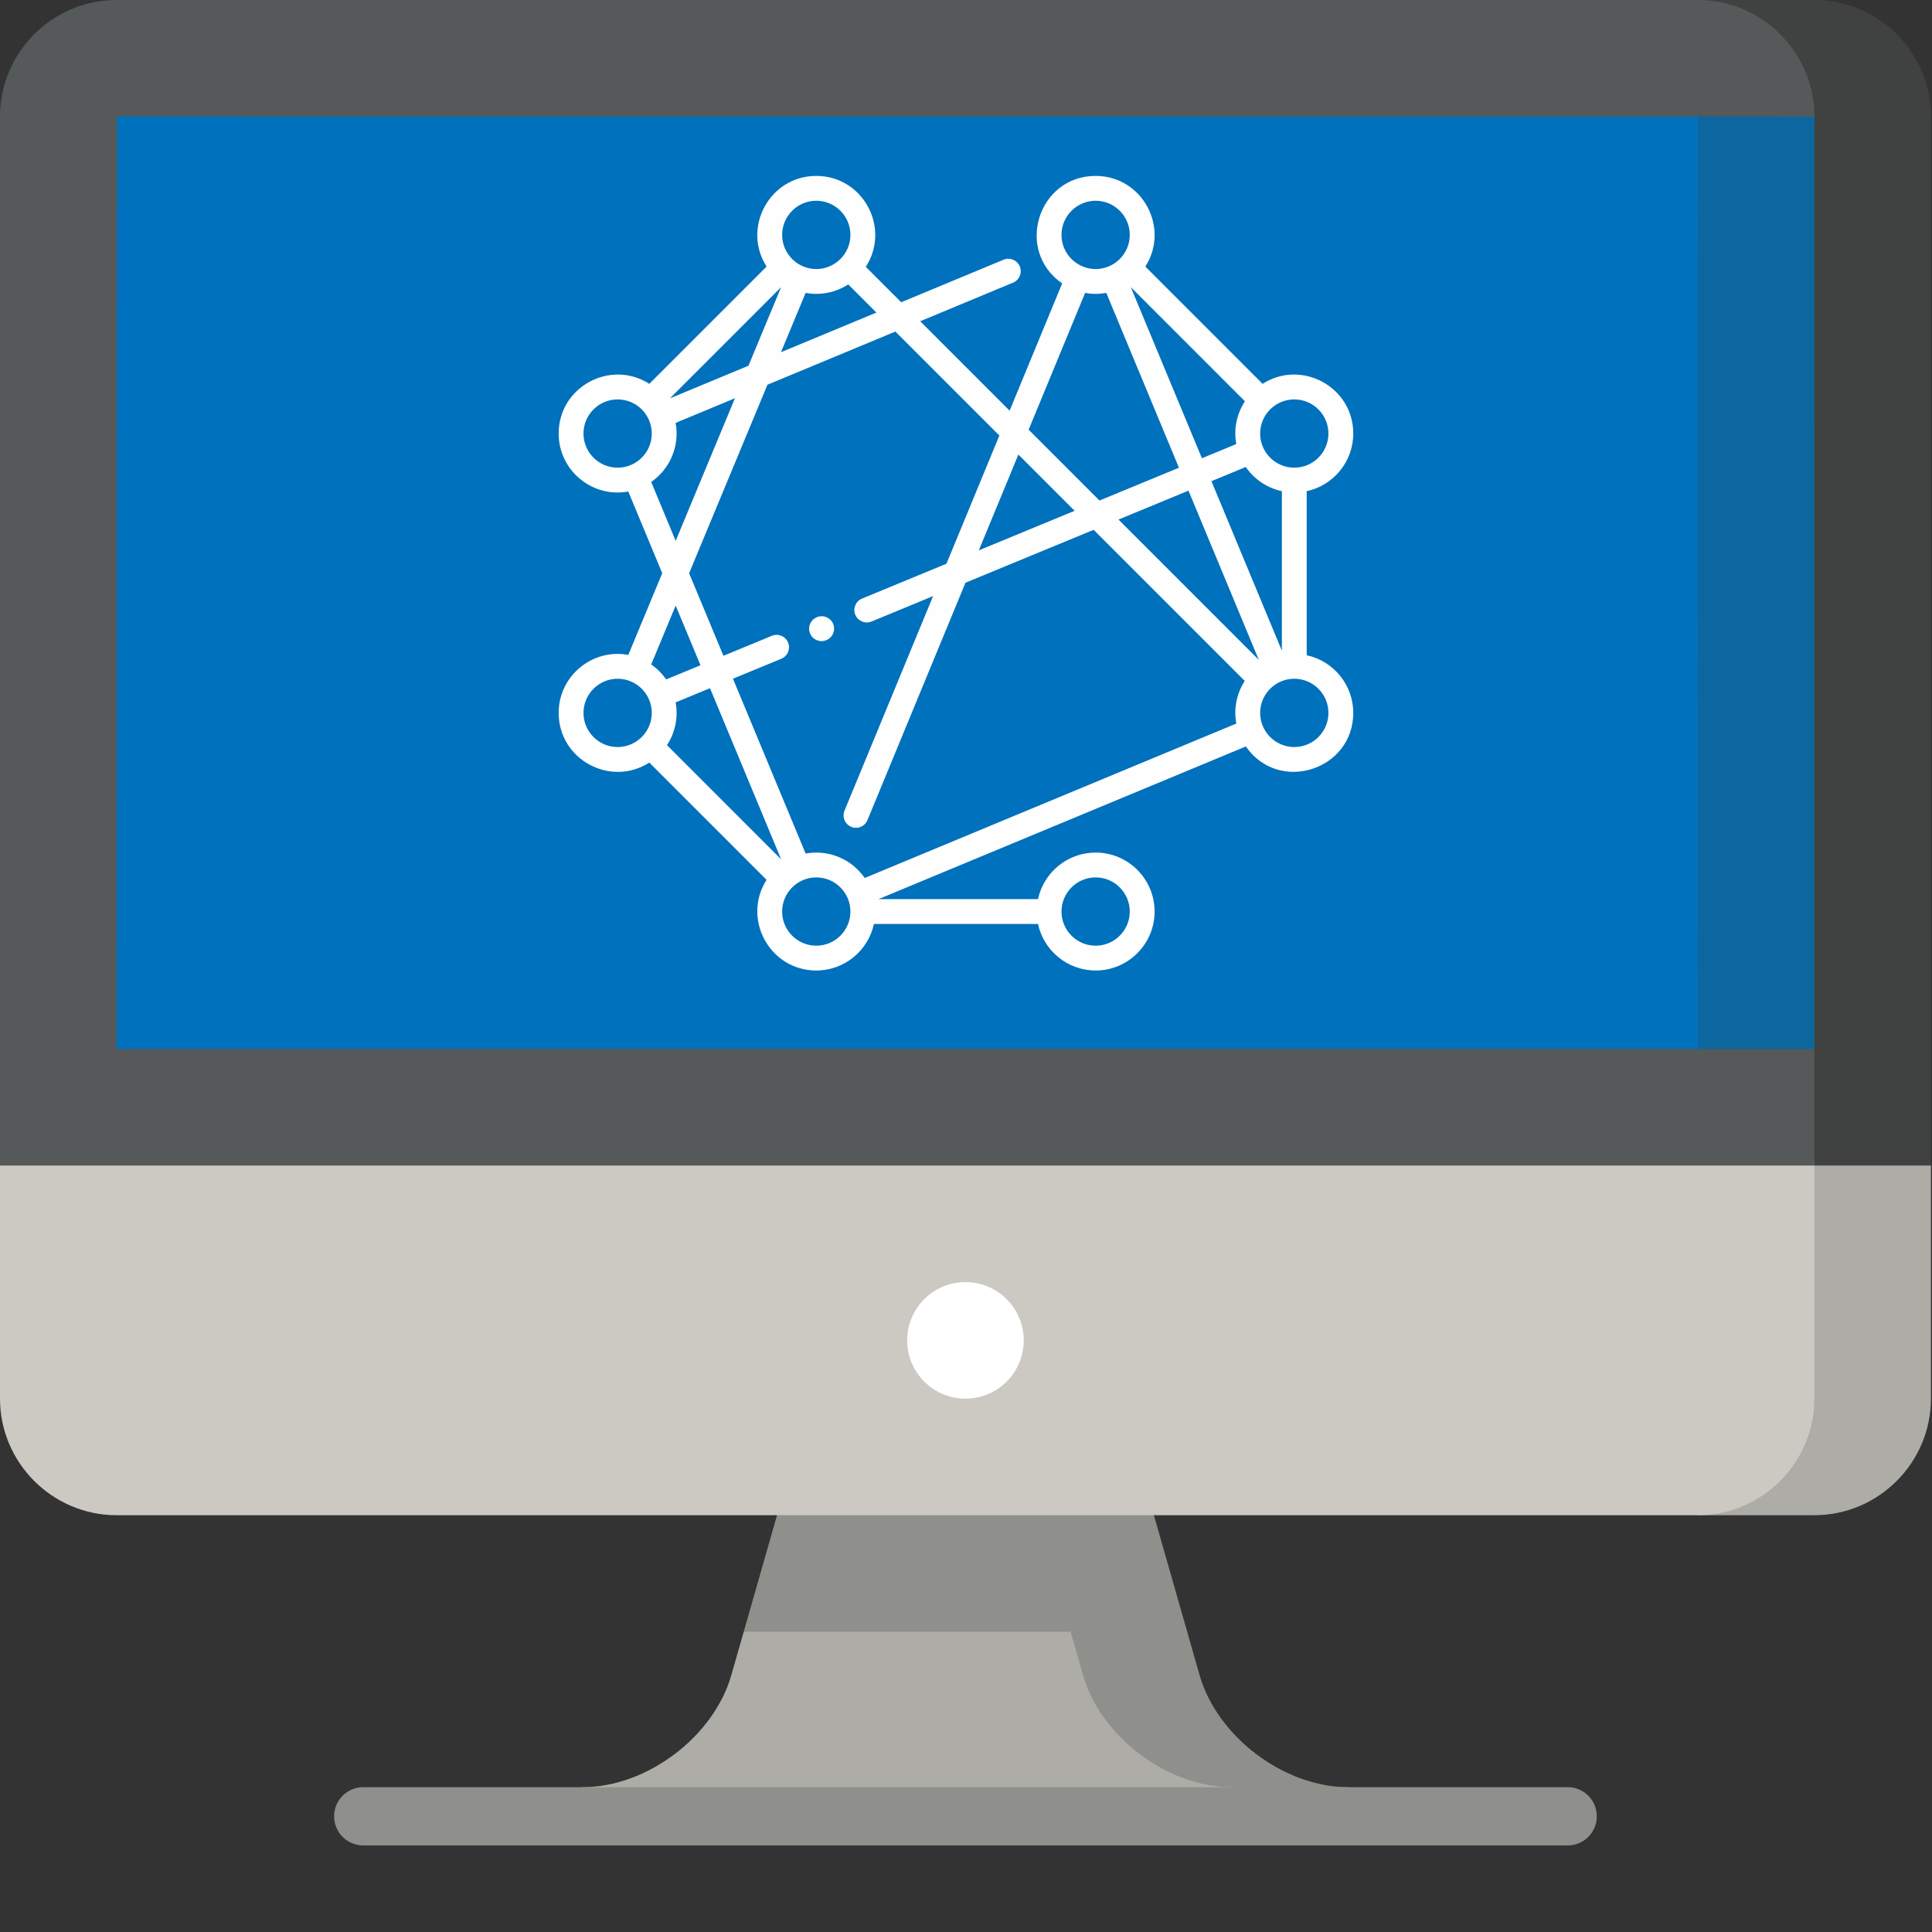
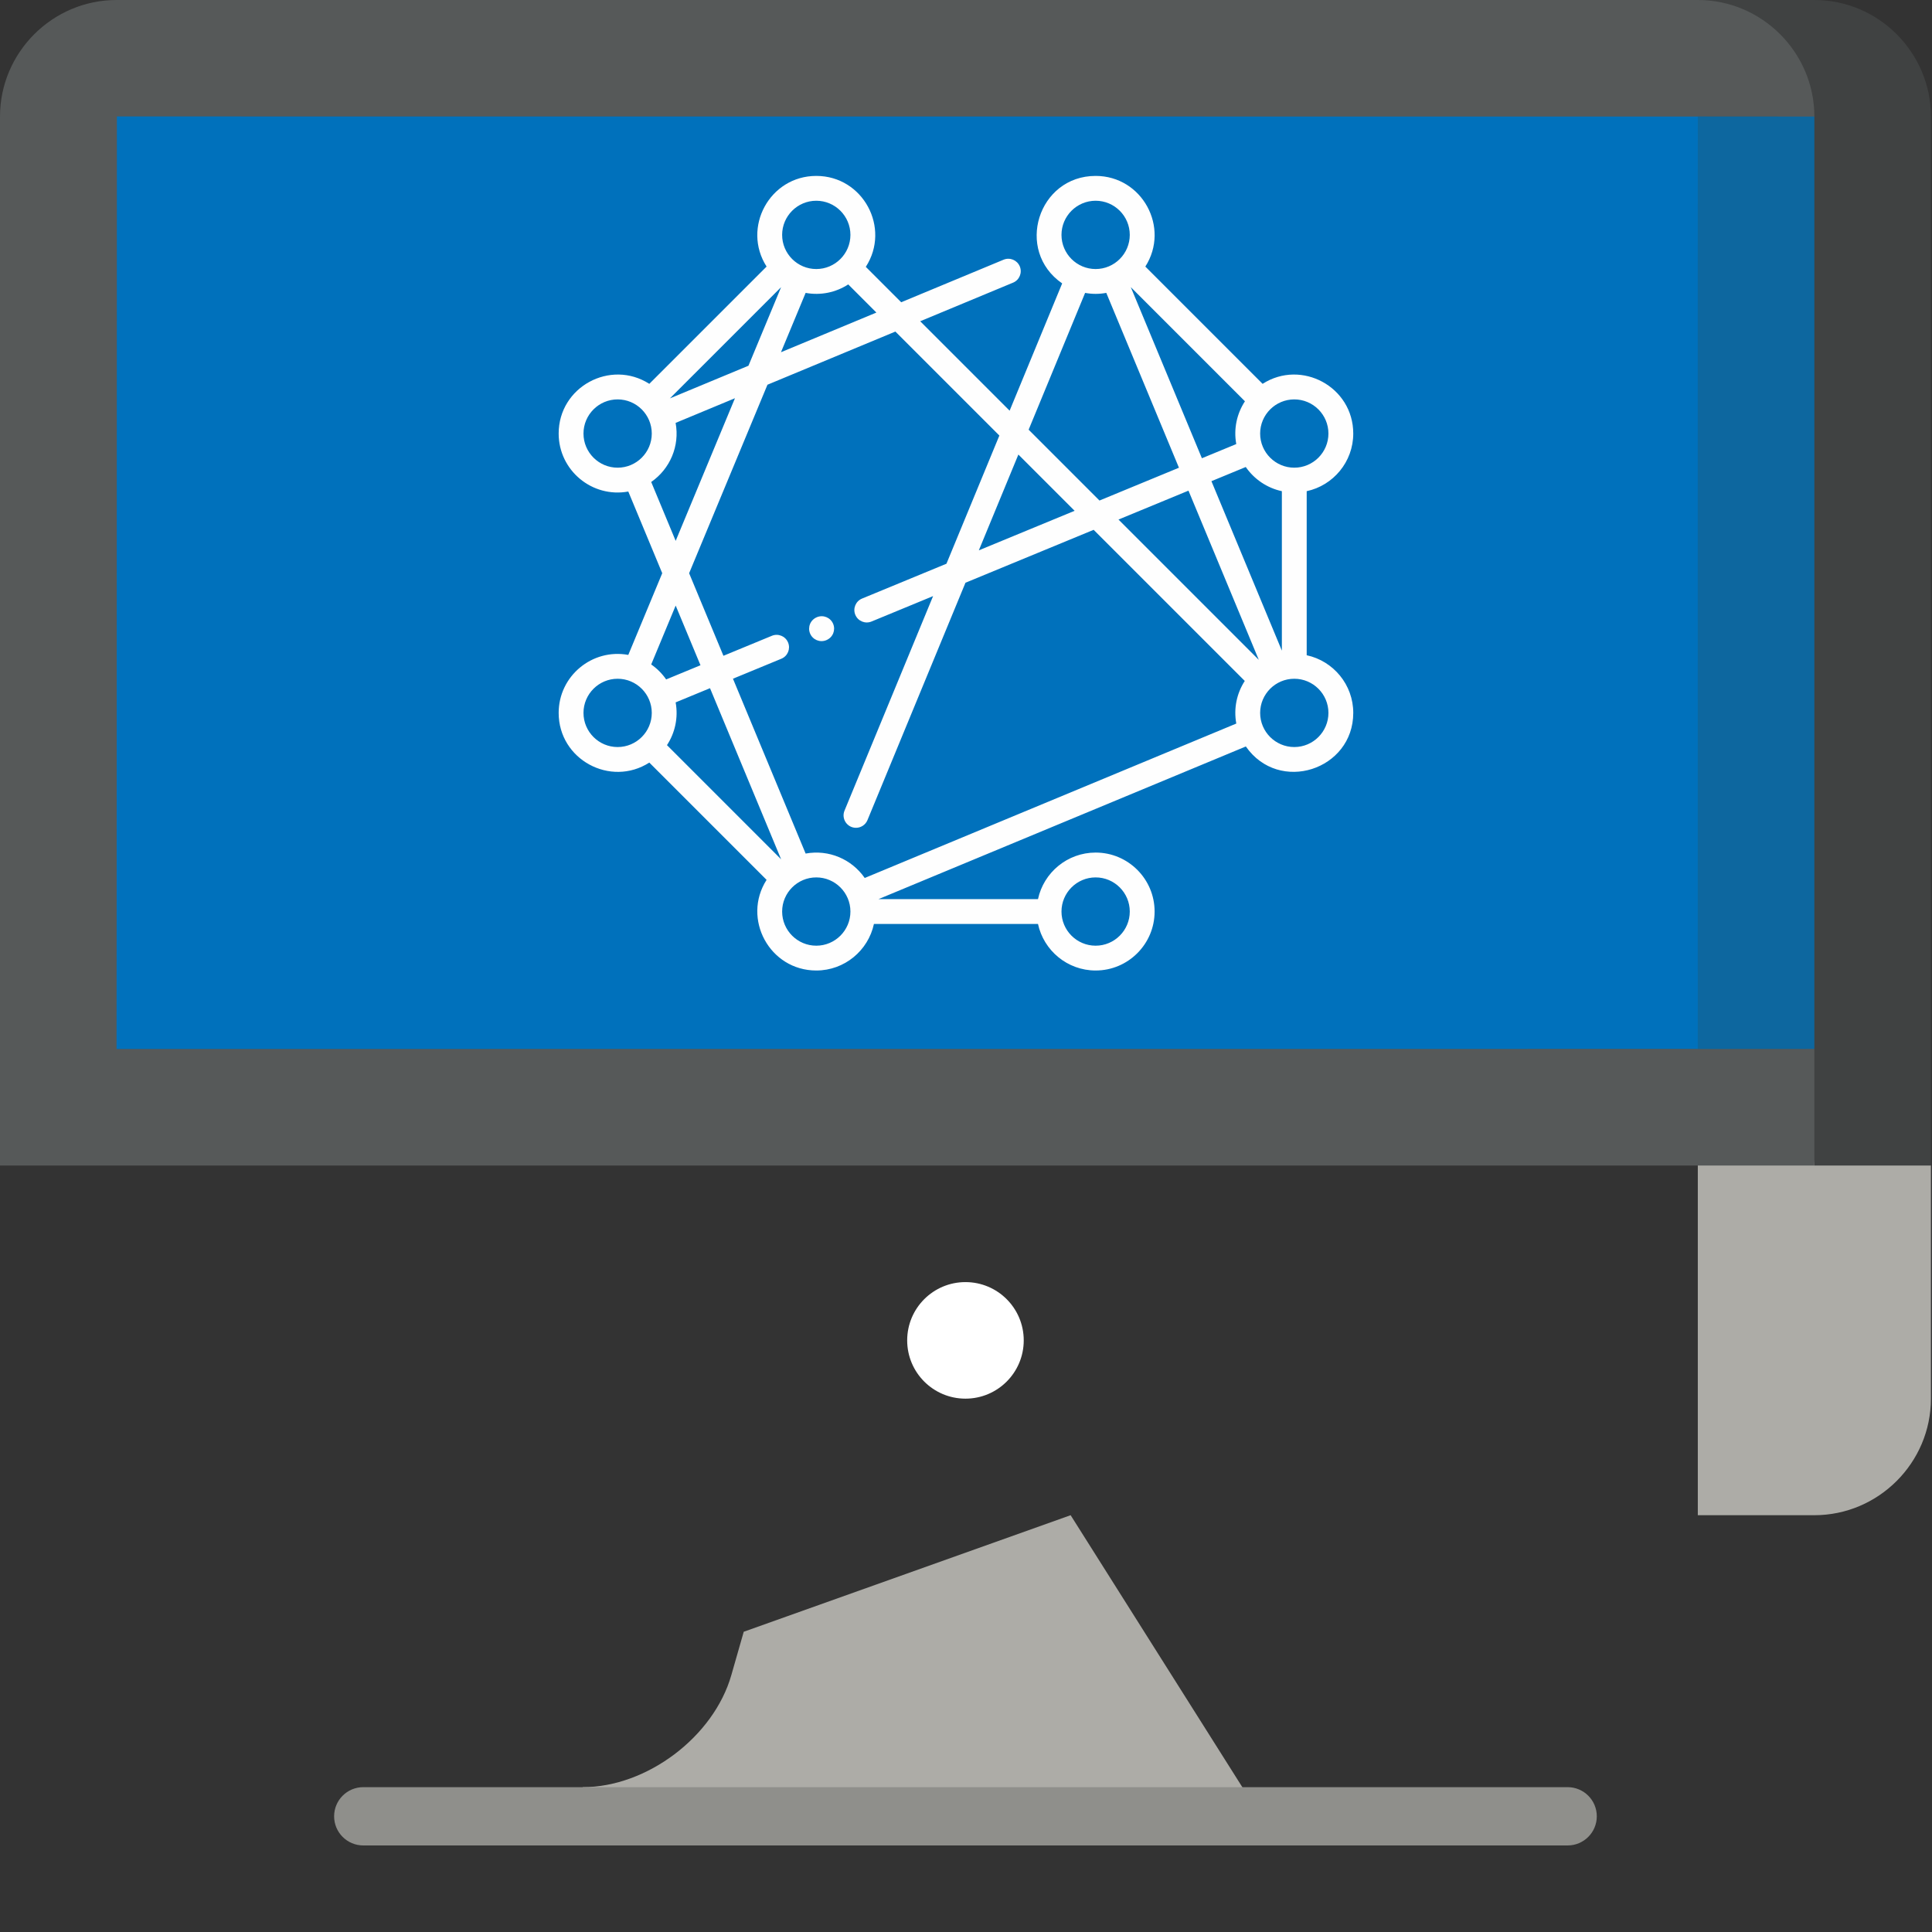
<svg xmlns="http://www.w3.org/2000/svg" xml:space="preserve" width="2500px" height="2500px" version="1.1" style="shape-rendering:geometricPrecision; text-rendering:geometricPrecision; image-rendering:optimizeQuality; fill-rule:evenodd; clip-rule:evenodd" viewBox="0 0 2500 2500" enable-background="new 0 0 512 512">
  <rect x="0" y="0" width="2500" height="2500" fill="#333333" stroke="none" />
  <defs>
    <style type="text/css">
   
    .fil8 {fill:#FEFEFE}
    .fil6 {fill:#0071BC}
    .fil5 {fill:#0D679F}
    .fil3 {fill:#404242}
    .fil4 {fill:#565959}
    .fil1 {fill:#8F8F8B}
    .fil0 {fill:#ADACA7}
    .fil2 {fill:#CBC9C2}
    .fil7 {fill:white}
   
  </style>
  </defs>
  <g id="Layer_x0020_1">
    <path class="fil0" d="M1385.39 1960.67l-423 150.82 -16.04 56.06c-22.77,79.78 -109.29,145.03 -192.24,145.03l0 37.71 877.27 0 -245.99 -389.62z" />
-     <path class="fil1" d="M1552.25 2167.55l-59.12 -206.88 -243.83 -150.82 -243.83 150.82 -43.08 150.82 423 0 16.04 56.06c22.77,79.78 109.29,145.03 192.24,145.03l75.41 37.71 75.41 -37.71c-82.95,0 -169.47,-65.25 -192.24,-145.03l0 0z" />
    <path class="fil0" d="M2196.96 1960.67l150.82 0c82.95,0 150.82,-67.87 150.82,-150.82l0 -301.64 -301.64 -301.64 0 754.1z" />
-     <path class="fil2" d="M0 1809.85c0,82.95 67.87,150.82 150.82,150.82l2046.14 0c82.95,0 150.82,-67.87 150.82,-150.82l0 -904.93 -2347.78 603.29 0 301.64z" />
    <path class="fil3" d="M2347.78 0l-150.82 0 150.82 1508.21 150.82 0 0 -1357.39c0,-82.95 -67.87,-150.82 -150.82,-150.82l0 0z" />
    <path class="fil4" d="M2347.78 150.82c0,-82.95 -67.87,-150.82 -150.82,-150.82l-2046.14 0c-82.95,0 -150.82,67.87 -150.82,150.82l0 1357.39 2347.78 0 0 -150.82 -1098.48 -603.35 1098.48 -603.22z" />
    <path class="fil5" d="M2347.78 150.8l-150.79 -0.11c0,0.03 -947.69,603.35 -947.69,603.35 0,0 947.67,603.34 947.66,603.35 0,0 150.81,-0.1 150.81,-0.1 0.01,0 0,-1206.47 0.01,-1206.49l0 0z" />
    <path class="fil6" d="M2196.96 150.8l-2045.69 -0.11c-0.13,0.06 -0.24,1206.67 -0.45,1206.7 0,0 2046.04,-0.1 2046.09,-0.1 0.02,0 -0.16,-1206.47 0.05,-1206.49z" />
    <circle class="fil7" cx="1249.3" cy="1734.44" r="75.41" />
    <path class="fil1" d="M2028.54 2388l-1558.48 0c-20.83,0 -37.71,-16.88 -37.71,-37.71 0,-20.83 16.88,-37.71 37.71,-37.71l1558.48 0c20.82,0 37.71,16.88 37.71,37.71 0,20.83 -16.89,37.71 -37.71,37.71z" />
    <g id="_2040779053968">
      <path class="fil8" d="M1690.86 847.88l0 -212.29c34.39,-7.4 60.25,-38.03 60.25,-74.59 0,-60.42 -67.03,-96.49 -117.31,-64.32l-151.74 -151.74c32.17,-50.3 -3.92,-117.31 -64.32,-117.31 -74.41,0 -104.94,96.46 -43.3,139.1l-67.99 164.68 -115.72 -115.72 120.2 -49.96c8.19,-3.4 12.07,-12.81 8.67,-21 -3.41,-8.19 -12.81,-12.07 -21,-8.67l-132.46 55.05 -45.8 -45.81c32.51,-50.19 -3.41,-117.67 -64.08,-117.67 -60.41,0 -96.48,67.03 -64.31,117.31l-151.75 151.74c-50.3,-32.18 -117.3,3.92 -117.3,64.32 0,47.55 43.2,83.64 90.1,75.04l43.92 105.7 -43.92 105.7c-46.82,-8.59 -90.1,27.41 -90.1,75.04 0,60.41 67.02,96.48 117.3,64.31l151.75 151.74c-32.18,50.3 3.92,117.31 64.31,117.31 36.57,0 67.2,-25.86 74.6,-60.25l212.29 0c7.4,34.39 38.03,60.25 74.59,60.25 42.08,0 76.31,-34.23 76.31,-76.31 0,-42.08 -34.23,-76.31 -76.31,-76.31 -36.57,0 -67.2,25.86 -74.59,60.24l-206.36 0 475.32 -197.53c42.95,61.76 139,30.37 139,-43.45 0,-36.57 -25.86,-67.2 -60.25,-74.6l0 0zm-91.14 -273.27l-44.46 18.36 -92.01 -221.4 147.7 147.7c-10.4,15.86 -14.83,35.42 -11.23,55.34l0 0zm12.29 29.69c10.86,15.7 27.45,27.14 46.72,31.29l0 206.36 -91.14 -219.31 44.42 -18.34zm16.86 249.53l-181.54 -181.54 90.56 -37.39 90.98 218.93zm90.11 -292.83c0,24.36 -19.82,44.18 -44.18,44.18 -24.36,0 -44.18,-19.82 -44.18,-44.18 0,-24.36 19.82,-44.18 44.18,-44.18 24.36,0 44.18,19.82 44.18,44.18zm-301.24 -301.24c24.37,0 44.18,19.82 44.18,44.18 0,24.36 -19.82,44.18 -44.18,44.18 -24.36,0 -44.18,-19.82 -44.18,-44.18 0,-24.36 19.82,-44.18 44.18,-44.18zm-13.61 119.25c9.12,1.66 18.14,1.67 27.4,-0.03l94.02 226.25 -102.83 42.45 -91.66 -91.67 73.07 -177zm-13.57 281.95l-123.96 51.18 51.18 -123.96 72.78 72.78zm-348.08 -281.97c19.44,3.56 38.98,-0.5 55.14,-10.96l36.42 36.42 -123.47 51.31 31.91 -76.77zm-73.97 94.25l-101.67 42.25 143.92 -143.92 -42.25 101.67zm87.75 -213.48c24.36,0 44.18,19.82 44.18,44.18 0,24.36 -19.82,44.18 -44.18,44.18 -24.36,0 -44.18,-19.82 -44.18,-44.18 0,-24.36 19.82,-44.18 44.18,-44.18zm-301.23 301.24c0,-24.37 19.82,-44.18 44.18,-44.18 24.36,0 44.18,19.82 44.18,44.18 0,24.36 -19.82,44.18 -44.18,44.18 -24.36,0 -44.18,-19.82 -44.18,-44.18zm87.63 62.68c24.43,-16.99 37.07,-46.57 31.59,-76.47l76.78 -31.91 -76.71 184.57 -31.66 -76.19zm31.66 159.92l32.1 77.23 -44.42 18.34c-5.23,-7.56 -11.79,-14.13 -19.34,-19.38l31.66 -76.19zm-0.04 125.26l44.47 -18.35 92.01 221.4 -147.7 -147.71c10.37,-15.82 14.83,-35.38 11.22,-55.34zm-119.25 13.62c0,-24.36 19.82,-44.18 44.18,-44.18 24.36,0 44.18,19.82 44.18,44.18 0,24.36 -19.82,44.18 -44.18,44.18 -24.36,0 -44.18,-19.82 -44.18,-44.18zm301.23 301.23c-24.36,0 -44.18,-19.82 -44.18,-44.18 0,-24.36 19.82,-44.18 44.18,-44.18 24.36,0 44.18,19.82 44.18,44.18 0,24.36 -19.82,44.18 -44.18,44.18zm361.48 -88.36c24.37,0 44.18,19.82 44.18,44.18 0,24.36 -19.82,44.18 -44.18,44.18 -24.36,0 -44.18,-19.82 -44.18,-44.18 0,-24.36 19.82,-44.18 44.18,-44.18zm-298.79 0.73c-16.96,-24.39 -46.52,-37.08 -76.47,-31.59l-94.03 -226.25 62.61 -25.84c8.2,-3.39 12.11,-12.78 8.72,-20.98 -3.39,-8.21 -12.78,-12.11 -20.98,-8.72l-62.68 25.87 -44.4 -106.83 101.37 -243.92 165.53 -68.79 134.55 134.55 -68.47 165.85 -109.23 45.1c-8.2,3.38 -12.11,12.78 -8.72,20.98 3.4,8.24 12.82,12.09 20.98,8.72l79.67 -32.89 -114.62 277.62c-4.37,10.59 3.47,22.2 14.85,22.2 6.31,0 12.3,-3.75 14.85,-9.94l126.82 -307.18 165.86 -68.47 195.55 195.55c-10.45,16.14 -14.53,35.67 -10.96,55.14l-480.8 199.82zm555.85 -169.42c-24.37,0 -44.18,-19.82 -44.18,-44.18 0,-24.36 19.82,-44.18 44.18,-44.18 24.36,0 44.18,19.82 44.18,44.18 0,24.36 -19.82,44.18 -44.18,44.18z" />
      <path class="fil8" d="M1057.18 798.59c-8.79,3.6 -12.22,13.13 -8.98,21.05 3.37,8.22 12.76,12.13 20.96,8.77 8.79,-3.6 12.22,-13.13 8.98,-21.04 -3.36,-8.21 -12.74,-12.14 -20.96,-8.78z" />
    </g>
  </g>
</svg>